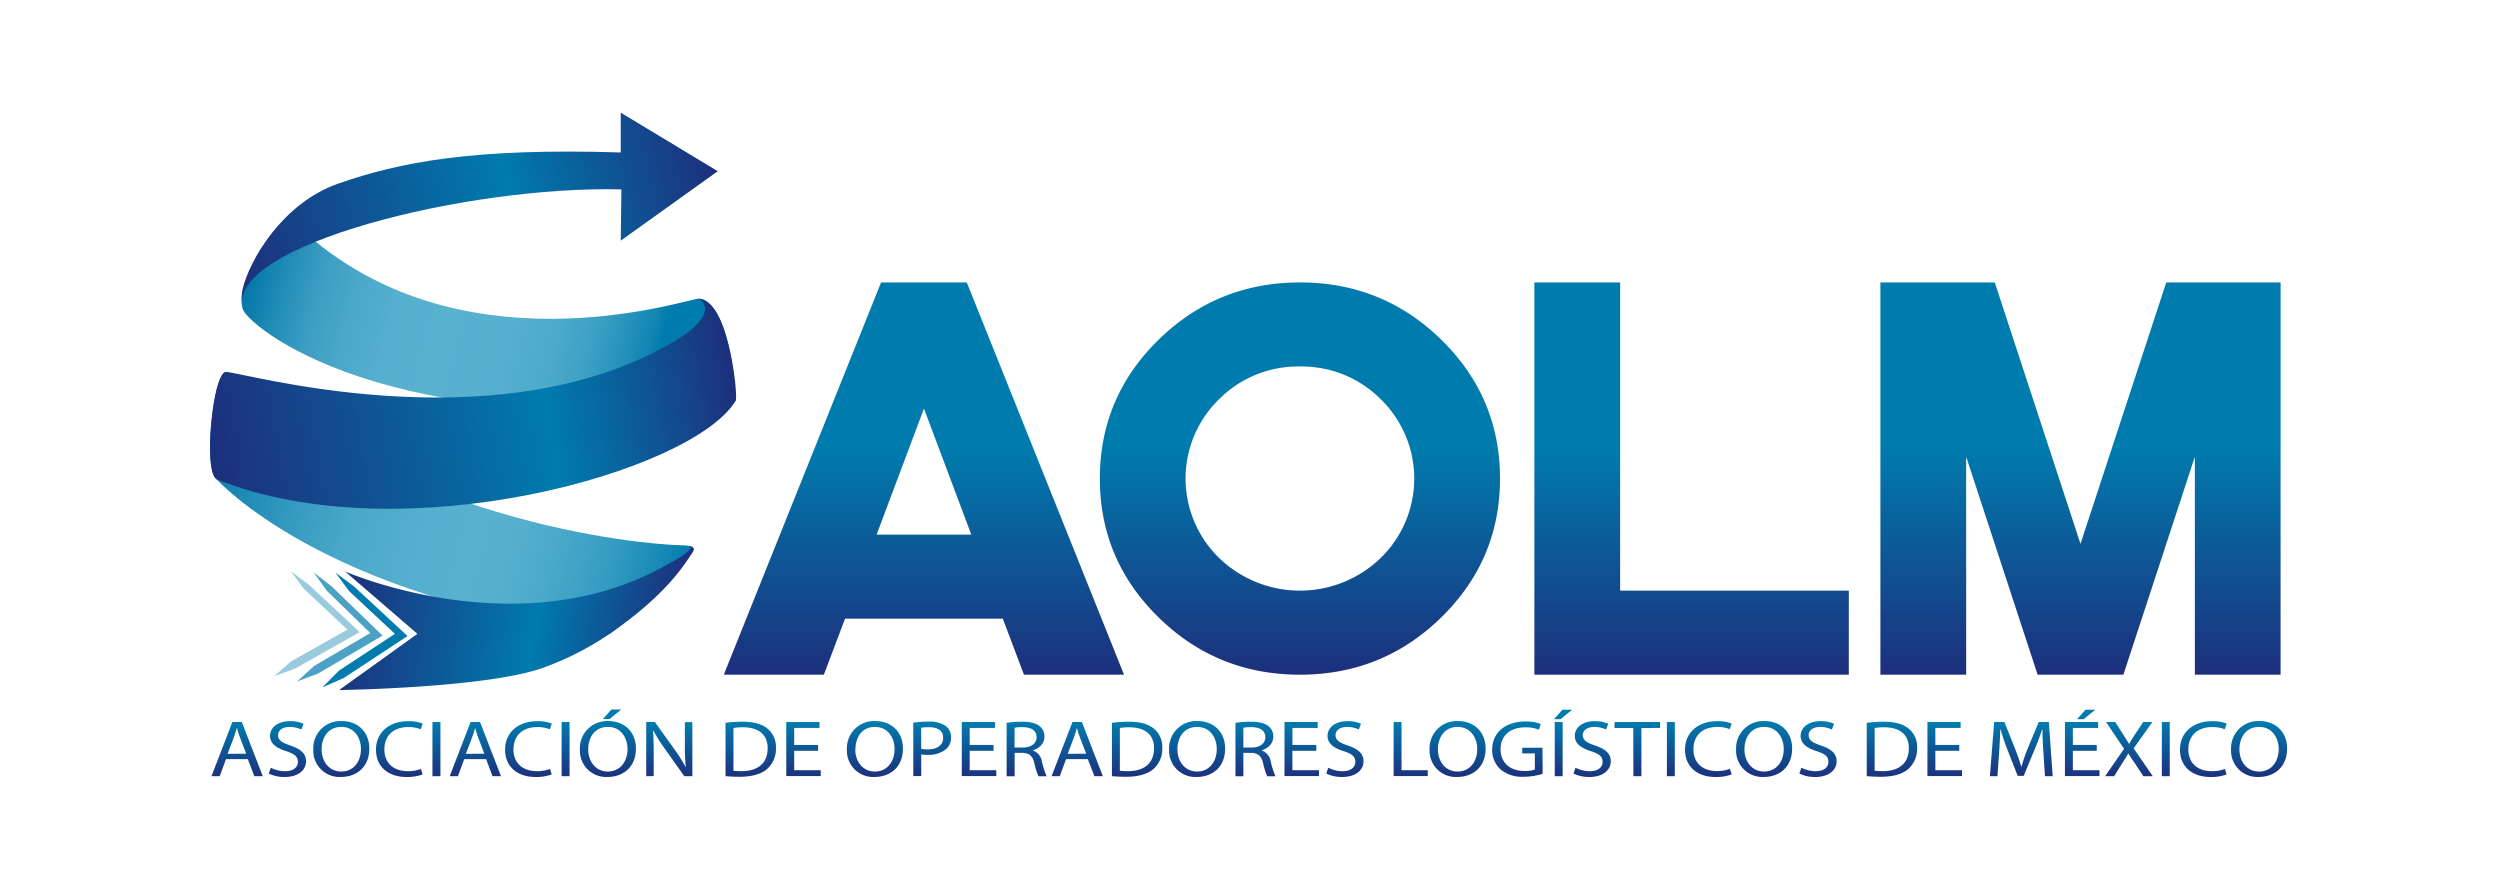
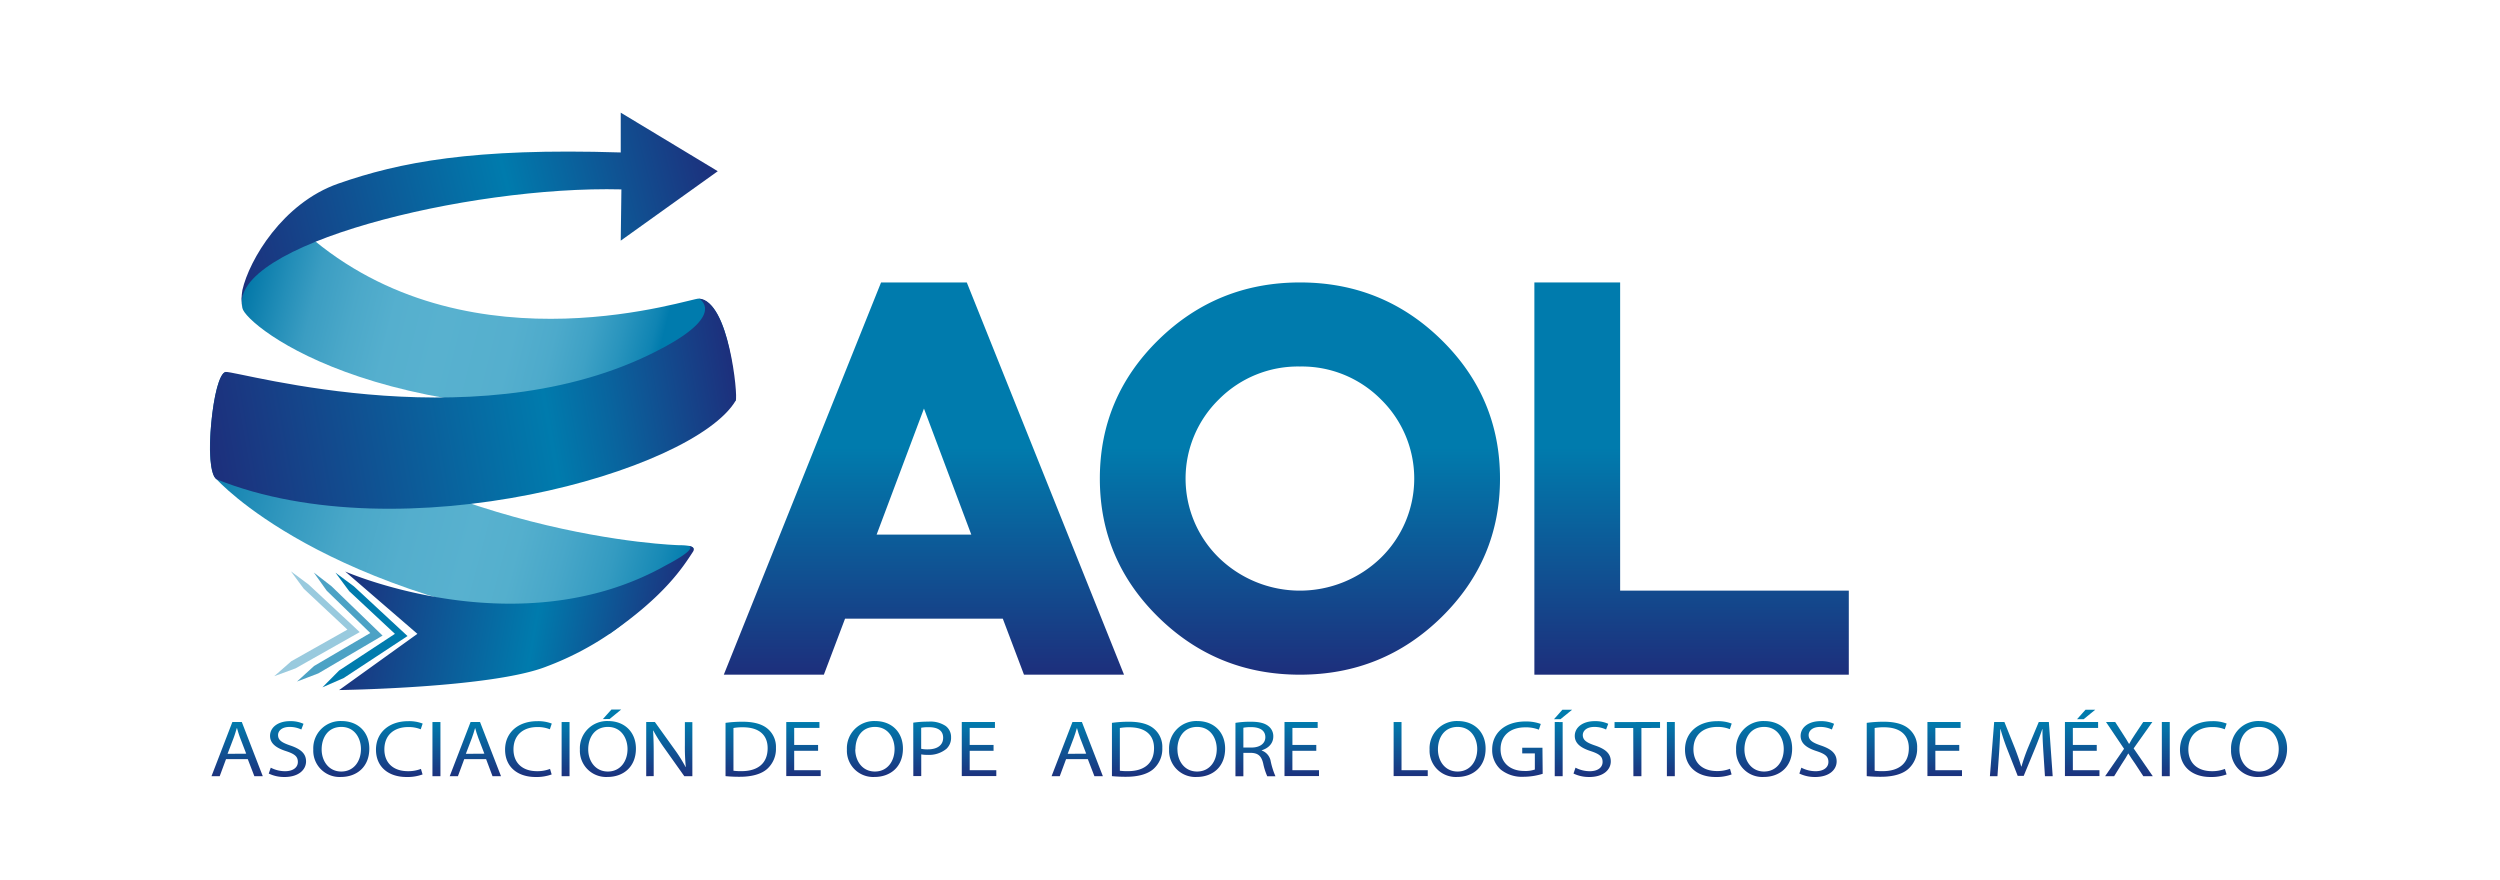
<svg xmlns="http://www.w3.org/2000/svg" xmlns:xlink="http://www.w3.org/1999/xlink" id="b0f3f286-2006-47ab-abf8-b75bcf879c65" data-name="Capa 1" viewBox="0 0 792 278.65">
  <defs>
    <style>.a23fc63a-84e4-4bac-80b0-8652f9826402,.a44488b5-cbec-45ae-be78-7f69428e855e,.ad58a86e-0e09-49a4-850b-0f2b4d182f8d,.b3aeb146-fedc-4247-aaf9-4509b23e7233,.bb5dc48e-cd6a-4d7e-818b-c376c97fe48d,.e540a9bb-0598-43dd-a04d-aabc2f535791,.e6985a83-dfb2-4275-bc84-3ec98e5e9086,.f7e97cc3-f8df-4429-8f4c-311dea834e27{fill-rule:evenodd;}.bb5dc48e-cd6a-4d7e-818b-c376c97fe48d{fill:url(#ec326876-8fd6-44e6-bc3b-f65f0afcecd2);}.ad58a86e-0e09-49a4-850b-0f2b4d182f8d{fill:url(#b401c3db-2df8-40ac-9c56-335bdc1eb587);}.e6985a83-dfb2-4275-bc84-3ec98e5e9086{fill:url(#fdd97570-6a53-4a7e-8e22-a727f9d12c1e);}.e540a9bb-0598-43dd-a04d-aabc2f535791{fill:url(#b2bf8925-9d1c-4de6-9545-b57aab4d3452);}.a23fc63a-84e4-4bac-80b0-8652f9826402{fill:url(#fdca4524-d0b1-4690-af98-1ac9c42bfe59);}.f791803e-f9bf-4b46-aea1-96f3f56902be{fill:url(#a1d3e50d-81f9-4ac7-99fd-d4564bee107d);}.b3c08c57-94fd-4fb3-8a0c-0731ff9bce3f{fill:url(#a1a17f48-8b7f-4794-be94-0d7934bbfa39);}.a3a9f849-6835-462a-a728-7068c184b358{fill:url(#aaba8940-4182-4a27-9fcd-ccadb0beacbd);}.a988af5c-0f5b-410c-bd57-5fc67198816d{fill:url(#a658313a-58c3-40d2-8df3-d4ce7cf3f308);}.a825dd66-7c4f-4ccd-b505-afc465e8c986{fill:url(#a3b6efbb-0afb-441d-a940-9a6cd8b52a81);}.a9472e3c-c9dd-49c5-b7ae-19a3eeee124d{fill:url(#a220dcde-975f-4c35-bc3a-22cb49662050);}.b34e7cd0-ff31-4a66-9e6e-df01ba269024{fill:url(#b2ad0403-8d12-42b6-8267-ff48547de644);}.bb2ae973-a246-4304-942c-caabe95fbf3c{fill:url(#b7a4fae1-3deb-4e00-aadb-b3955fa0f0e0);}.a36b8bdb-3d7e-4f2a-949a-667ea4057e1d{fill:url(#ac5f5c25-cec8-436a-b9cf-437947876c9f);}.be72cf81-e565-4c23-9d34-4ba752094a59{fill:url(#a99c7499-05f0-4af9-aa1d-537a32956099);}.a9bf0155-acb4-458a-833c-c0e7f570a8e1{fill:url(#b39215f4-85cc-4069-b760-c023ae809c3f);}.a0e76869-a69b-421c-b3b6-1412e5d9c1ae{fill:url(#b03212c7-0f2f-4820-b974-aa4c0bd52ae9);}.badbb4cf-f5c2-4c8d-9948-f36f2f92b92d{fill:url(#f251754f-6a40-4cd0-b2af-ad596fb757fa);}.ed1ffa47-72ed-41ae-9d4f-00c497c79d68{fill:url(#b31d731c-abd1-4177-a98c-780c823eec8a);}.e3a89f9f-96c4-4fb0-8e7c-66a5d24adb1b{fill:url(#e1ed0774-ad92-4f04-89cc-6e8c36c47740);}.e26a4490-407c-4439-9b45-d97c94dc4803{fill:url(#b30b080b-045f-49aa-95df-8b25525fa9be);}.b3e181ff-9903-47ff-b624-733be3c9280d{fill:url(#b37d8166-5f95-40c8-94f6-bed8de36a85d);}.b417f450-4dfd-4a5e-86fd-15e763d4bcd9{fill:url(#b9452298-ba62-4715-bc04-21efdec2435c);}.b4246fb6-7c8b-4e06-992c-d037923d7f0e{fill:url(#a39e112b-118c-49b4-896a-93f902fd3a55);}.b83b974f-6aac-4901-b676-96290b761c39{fill:url(#f92eea9a-ab27-49ad-987e-7323e8a75f74);}.ae37dc59-e05e-446f-bea7-3d2a35c4c065{fill:url(#b4d5e4b8-0460-4296-8137-ac734d923c6e);}.badf0bf6-9a86-48ed-bd6e-10419df0675b{fill:url(#e901ef5b-e38e-4705-b62f-3fa368404c79);}.e97e33ab-c2d0-49ac-96c6-bd8fea0cfd92{fill:url(#a0e0dad4-8080-41fa-a3a6-10945786ae1e);}.bacf7c59-fe54-457d-8f7d-700f2bcd2a96{fill:url(#b961c6f4-44d8-42df-89cc-4e63d6573772);}.a55c078f-f295-4c95-a014-f03b0c034183{fill:url(#e1814e29-5046-4438-bc53-b16eee2b48b6);}.a3099fab-2adc-4540-8c57-2652d950f209{fill:url(#f03ad3f1-de15-4fc8-ac97-c8c6e96828c8);}.a8892633-2f06-4363-b398-4a52489a7097{fill:url(#a46b628e-d98f-4577-a114-6e50b5f09e92);}.baf7c6d5-10a1-4327-a399-844ec86a26da{fill:url(#a43643aa-ad37-4ef5-bd8f-c4eee52d698c);}.a2d433e4-0057-4873-b845-285ba0b0dac0{fill:url(#b62a2f21-fca0-4d7e-9f40-4a7932938231);}.ae7157c3-1ed0-4c91-9cdb-395f3e8a724a{fill:url(#e54a4546-b514-4dd9-b33c-69ff2b619a5f);}.bac5b15e-0c7e-4ea3-bc79-83c8d7be151c{fill:url(#b4fd9deb-758d-482a-8a51-2e29023a3e88);}.bbc9fb02-a5a3-4398-8f90-3ba4df01adfc{fill:url(#bd71bc87-b92e-4481-a729-0a3b99dbf1c8);}.af0094b3-57b1-450b-91f7-5d7e14e28984{fill:url(#b7821212-e8de-4bba-b82b-789fbf127d00);}.f7c66fd1-2d87-416e-b7c4-9cc0616430a5{fill:url(#bb8f5120-b718-4c9b-8cad-5eb1a9a903d7);}.e823325b-4ad7-4333-9c84-58911a6ce6da{fill:url(#ab138cd6-d47d-40c8-b7a1-e4ee3316ffcd);}.b1e218e4-132d-4445-b8c0-b01de8f89bef{fill:url(#fb27b3fb-4ff6-4e23-bb34-713670fdd7f0);}.adaddbd5-7b1a-4b53-9180-37ab02b957c4{fill:url(#f80716da-c0fe-46c8-aea4-303822f97c42);}.b97ff2fc-7a3e-4e80-8397-0673218bebbd{fill:url(#f8be9afd-6bcc-4d47-9392-a18ae098d5b4);}.b2349547-99c5-40ce-9820-e6369fc88d35{fill:url(#a53fdb60-7209-4606-9ae5-d24c42a80213);}.a6332536-4899-4284-a86e-c09e58268311{fill:url(#ac76ec2f-2161-4b4c-b838-472521c8cccf);}.a267bf4f-e910-4229-88f7-479b2e69309f{fill:url(#ad2a0765-f548-473b-ba9a-2b54f14cd188);}.f5cbed21-2ae1-43f3-93ce-24061ca04faa{fill:url(#bc560e08-3280-44c1-af83-a2f0fbf8fb21);}.fccb3d1a-f5e4-4076-951c-fa289d9a1e8f{fill:url(#e14547e5-cc08-4d65-882c-3f751448d8a3);}.e8ed58cf-e385-45c7-ac7d-903456e158d6{fill:url(#f29df637-2b9f-4263-ae08-ac3249c0f334);}.a44488b5-cbec-45ae-be78-7f69428e855e,.b3aeb146-fedc-4247-aaf9-4509b23e7233,.f7e97cc3-f8df-4429-8f4c-311dea834e27{fill:#007bad;}.f7e97cc3-f8df-4429-8f4c-311dea834e27{opacity:0.7;}.a44488b5-cbec-45ae-be78-7f69428e855e{opacity:0.4;}</style>
    <linearGradient id="ec326876-8fd6-44e6-bc3b-f65f0afcecd2" x1="63.47" y1="142.61" x2="217.04" y2="183.76" gradientUnits="userSpaceOnUse">
      <stop offset="0" stop-color="#0076a8" />
      <stop offset="0.09" stop-color="#1b88b4" />
      <stop offset="0.21" stop-color="#359ac0" />
      <stop offset="0.32" stop-color="#49a7c8" />
      <stop offset="0.44" stop-color="#54aecd" />
      <stop offset="0.57" stop-color="#58b1cf" />
      <stop offset="0.66" stop-color="#54afcd" />
      <stop offset="0.75" stop-color="#48a7c9" />
      <stop offset="0.85" stop-color="#349bc1" />
      <stop offset="0.94" stop-color="#188ab6" />
      <stop offset="1" stop-color="#007bad" />
    </linearGradient>
    <linearGradient id="b401c3db-2df8-40ac-9c56-335bdc1eb587" x1="78.81" y1="85.08" x2="233.86" y2="123.74" gradientUnits="userSpaceOnUse">
      <stop offset="0" stop-color="#0076a8" />
      <stop offset="0.01" stop-color="#067aaa" />
      <stop offset="0.08" stop-color="#238eb8" />
      <stop offset="0.14" stop-color="#3b9dc2" />
      <stop offset="0.22" stop-color="#4ba8c9" />
      <stop offset="0.3" stop-color="#55afce" />
      <stop offset="0.4" stop-color="#58b1cf" />
      <stop offset="0.54" stop-color="#55afce" />
      <stop offset="0.62" stop-color="#4daacb" />
      <stop offset="0.69" stop-color="#3ea1c5" />
      <stop offset="0.75" stop-color="#2994bd" />
      <stop offset="0.81" stop-color="#0f84b3" />
      <stop offset="0.83" stop-color="#007bad" />
    </linearGradient>
    <linearGradient id="fdd97570-6a53-4a7e-8e22-a727f9d12c1e" x1="66.72" y1="146.64" x2="232.46" y2="117.42" gradientUnits="userSpaceOnUse">
      <stop offset="0" stop-color="#1d2f7c" />
      <stop offset="0.64" stop-color="#007bad" />
      <stop offset="0.76" stop-color="#09649e" />
      <stop offset="1" stop-color="#1d2f7c" />
    </linearGradient>
    <linearGradient id="b2bf8925-9d1c-4de6-9545-b57aab4d3452" x1="73.96" y1="86.29" x2="225.94" y2="48.4" gradientUnits="userSpaceOnUse">
      <stop offset="0" stop-color="#1d2f7c" />
      <stop offset="0.58" stop-color="#007bad" />
      <stop offset="1" stop-color="#1d2f7c" />
    </linearGradient>
    <linearGradient id="fdca4524-d0b1-4690-af98-1ac9c42bfe59" x1="108.44" y1="186.18" x2="214.38" y2="204.86" xlink:href="#b2bf8925-9d1c-4de6-9545-b57aab4d3452" />
    <linearGradient id="a1d3e50d-81f9-4ac7-99fd-d4564bee107d" x1="292.7" y1="213.74" x2="292.7" y2="89.48" gradientUnits="userSpaceOnUse">
      <stop offset="0" stop-color="#1d2f7c" />
      <stop offset="0.58" stop-color="#007bad" />
    </linearGradient>
    <linearGradient id="a1a17f48-8b7f-4794-be94-0d7934bbfa39" x1="659.1" y1="213.74" x2="659.1" y2="89.48" xlink:href="#a1d3e50d-81f9-4ac7-99fd-d4564bee107d" />
    <linearGradient id="aaba8940-4182-4a27-9fcd-ccadb0beacbd" x1="411.81" y1="213.74" x2="411.81" y2="89.48" xlink:href="#a1d3e50d-81f9-4ac7-99fd-d4564bee107d" />
    <linearGradient id="a658313a-58c3-40d2-8df3-d4ce7cf3f308" x1="535.9" y1="213.74" x2="535.9" y2="89.48" xlink:href="#a1d3e50d-81f9-4ac7-99fd-d4564bee107d" />
    <linearGradient id="a3b6efbb-0afb-441d-a940-9a6cd8b52a81" x1="75.12" y1="246.49" x2="75.12" y2="228.91" gradientUnits="userSpaceOnUse">
      <stop offset="0" stop-color="#1d2f7c" />
      <stop offset="1" stop-color="#007bad" />
    </linearGradient>
    <linearGradient id="a220dcde-975f-4c35-bc3a-22cb49662050" x1="91.04" y1="246.49" x2="91.04" y2="228.91" xlink:href="#a3b6efbb-0afb-441d-a940-9a6cd8b52a81" />
    <linearGradient id="b2ad0403-8d12-42b6-8267-ff48547de644" x1="108.11" y1="246.49" x2="108.11" y2="228.91" xlink:href="#a3b6efbb-0afb-441d-a940-9a6cd8b52a81" />
    <linearGradient id="b7a4fae1-3deb-4e00-aadb-b3955fa0f0e0" x1="126.51" y1="246.49" x2="126.51" y2="228.91" xlink:href="#a3b6efbb-0afb-441d-a940-9a6cd8b52a81" />
    <linearGradient id="ac5f5c25-cec8-436a-b9cf-437947876c9f" x1="138.28" y1="246.49" x2="138.28" y2="228.91" xlink:href="#a3b6efbb-0afb-441d-a940-9a6cd8b52a81" />
    <linearGradient id="a99c7499-05f0-4af9-aa1d-537a32956099" x1="150.59" y1="246.49" x2="150.59" y2="228.91" xlink:href="#a3b6efbb-0afb-441d-a940-9a6cd8b52a81" />
    <linearGradient id="b39215f4-85cc-4069-b760-c023ae809c3f" x1="167.41" y1="246.49" x2="167.41" y2="228.91" xlink:href="#a3b6efbb-0afb-441d-a940-9a6cd8b52a81" />
    <linearGradient id="b03212c7-0f2f-4820-b974-aa4c0bd52ae9" x1="179.18" y1="246.49" x2="179.18" y2="228.91" xlink:href="#a3b6efbb-0afb-441d-a940-9a6cd8b52a81" />
    <linearGradient id="f251754f-6a40-4cd0-b2af-ad596fb757fa" x1="192.56" y1="246.49" x2="192.56" y2="228.91" xlink:href="#a3b6efbb-0afb-441d-a940-9a6cd8b52a81" />
    <linearGradient id="b31d731c-abd1-4177-a98c-780c823eec8a" x1="212.03" y1="246.49" x2="212.03" y2="228.91" xlink:href="#a3b6efbb-0afb-441d-a940-9a6cd8b52a81" />
    <linearGradient id="e1ed0774-ad92-4f04-89cc-6e8c36c47740" x1="237.84" y1="246.49" x2="237.84" y2="228.91" xlink:href="#a3b6efbb-0afb-441d-a940-9a6cd8b52a81" />
    <linearGradient id="b30b080b-045f-49aa-95df-8b25525fa9be" x1="254.56" y1="246.49" x2="254.56" y2="228.91" xlink:href="#a3b6efbb-0afb-441d-a940-9a6cd8b52a81" />
    <linearGradient id="b37d8166-5f95-40c8-94f6-bed8de36a85d" x1="277.16" y1="246.49" x2="277.16" y2="228.91" xlink:href="#a3b6efbb-0afb-441d-a940-9a6cd8b52a81" />
    <linearGradient id="b9452298-ba62-4715-bc04-21efdec2435c" x1="295.31" y1="246.49" x2="295.31" y2="228.91" xlink:href="#a3b6efbb-0afb-441d-a940-9a6cd8b52a81" />
    <linearGradient id="a39e112b-118c-49b4-896a-93f902fd3a55" x1="310.16" y1="246.49" x2="310.16" y2="228.91" xlink:href="#a3b6efbb-0afb-441d-a940-9a6cd8b52a81" />
    <linearGradient id="f92eea9a-ab27-49ad-987e-7323e8a75f74" x1="325.23" y1="246.49" x2="325.23" y2="228.91" xlink:href="#a3b6efbb-0afb-441d-a940-9a6cd8b52a81" />
    <linearGradient id="b4d5e4b8-0460-4296-8137-ac734d923c6e" x1="341.25" y1="246.49" x2="341.25" y2="228.91" xlink:href="#a3b6efbb-0afb-441d-a940-9a6cd8b52a81" />
    <linearGradient id="e901ef5b-e38e-4705-b62f-3fa368404c79" x1="360.24" y1="246.49" x2="360.24" y2="228.91" xlink:href="#a3b6efbb-0afb-441d-a940-9a6cd8b52a81" />
    <linearGradient id="a0e0dad4-8080-41fa-a3a6-10945786ae1e" x1="379.23" y1="246.49" x2="379.23" y2="228.91" xlink:href="#a3b6efbb-0afb-441d-a940-9a6cd8b52a81" />
    <linearGradient id="b961c6f4-44d8-42df-89cc-4e63d6573772" x1="397.73" y1="246.49" x2="397.73" y2="228.91" xlink:href="#a3b6efbb-0afb-441d-a940-9a6cd8b52a81" />
    <linearGradient id="e1814e29-5046-4438-bc53-b16eee2b48b6" x1="412.4" y1="246.49" x2="412.4" y2="228.91" xlink:href="#a3b6efbb-0afb-441d-a940-9a6cd8b52a81" />
    <linearGradient id="f03ad3f1-de15-4fc8-ac97-c8c6e96828c8" x1="426.05" y1="246.49" x2="426.05" y2="228.91" xlink:href="#a3b6efbb-0afb-441d-a940-9a6cd8b52a81" />
    <linearGradient id="a46b628e-d98f-4577-a114-6e50b5f09e92" x1="446.92" y1="246.49" x2="446.92" y2="228.91" xlink:href="#a3b6efbb-0afb-441d-a940-9a6cd8b52a81" />
    <linearGradient id="a43643aa-ad37-4ef5-bd8f-c4eee52d698c" x1="461.75" y1="246.49" x2="461.75" y2="228.91" xlink:href="#a3b6efbb-0afb-441d-a940-9a6cd8b52a81" />
    <linearGradient id="b62a2f21-fca0-4d7e-9f40-4a7932938231" x1="480.74" y1="246.49" x2="480.74" y2="228.91" xlink:href="#a3b6efbb-0afb-441d-a940-9a6cd8b52a81" />
    <linearGradient id="e54a4546-b514-4dd9-b33c-69ff2b619a5f" x1="495.18" y1="246.49" x2="495.18" y2="228.91" xlink:href="#a3b6efbb-0afb-441d-a940-9a6cd8b52a81" />
    <linearGradient id="b4fd9deb-758d-482a-8a51-2e29023a3e88" x1="504.38" y1="246.49" x2="504.38" y2="228.91" xlink:href="#a3b6efbb-0afb-441d-a940-9a6cd8b52a81" />
    <linearGradient id="bd71bc87-b92e-4481-a729-0a3b99dbf1c8" x1="518.69" y1="246.49" x2="518.69" y2="228.91" xlink:href="#a3b6efbb-0afb-441d-a940-9a6cd8b52a81" />
    <linearGradient id="b7821212-e8de-4bba-b82b-789fbf127d00" x1="529.32" y1="246.49" x2="529.32" y2="228.91" xlink:href="#a3b6efbb-0afb-441d-a940-9a6cd8b52a81" />
    <linearGradient id="bb8f5120-b718-4c9b-8cad-5eb1a9a903d7" x1="541.21" y1="246.49" x2="541.21" y2="228.91" xlink:href="#a3b6efbb-0afb-441d-a940-9a6cd8b52a81" />
    <linearGradient id="ab138cd6-d47d-40c8-b7a1-e4ee3316ffcd" x1="558.85" y1="246.49" x2="558.85" y2="228.91" xlink:href="#a3b6efbb-0afb-441d-a940-9a6cd8b52a81" />
    <linearGradient id="fb27b3fb-4ff6-4e23-bb34-713670fdd7f0" x1="575.92" y1="246.49" x2="575.92" y2="228.91" xlink:href="#a3b6efbb-0afb-441d-a940-9a6cd8b52a81" />
    <linearGradient id="f80716da-c0fe-46c8-aea4-303822f97c42" x1="599.36" y1="246.49" x2="599.36" y2="228.91" xlink:href="#a3b6efbb-0afb-441d-a940-9a6cd8b52a81" />
    <linearGradient id="f8be9afd-6bcc-4d47-9392-a18ae098d5b4" x1="616.08" y1="246.49" x2="616.08" y2="228.91" xlink:href="#a3b6efbb-0afb-441d-a940-9a6cd8b52a81" />
    <linearGradient id="a53fdb60-7209-4606-9ae5-d24c42a80213" x1="640.36" y1="246.49" x2="640.36" y2="228.91" xlink:href="#a3b6efbb-0afb-441d-a940-9a6cd8b52a81" />
    <linearGradient id="ac76ec2f-2161-4b4c-b838-472521c8cccf" x1="659.64" y1="246.49" x2="659.64" y2="228.91" xlink:href="#a3b6efbb-0afb-441d-a940-9a6cd8b52a81" />
    <linearGradient id="ad2a0765-f548-473b-ba9a-2b54f14cd188" x1="674.43" y1="246.49" x2="674.43" y2="228.91" xlink:href="#a3b6efbb-0afb-441d-a940-9a6cd8b52a81" />
    <linearGradient id="bc560e08-3280-44c1-af83-a2f0fbf8fb21" x1="686.13" y1="246.49" x2="686.13" y2="228.91" xlink:href="#a3b6efbb-0afb-441d-a940-9a6cd8b52a81" />
    <linearGradient id="e14547e5-cc08-4d65-882c-3f751448d8a3" x1="698.01" y1="246.49" x2="698.01" y2="228.91" xlink:href="#a3b6efbb-0afb-441d-a940-9a6cd8b52a81" />
    <linearGradient id="f29df637-2b9f-4263-ae08-ac3249c0f334" x1="715.66" y1="246.49" x2="715.66" y2="228.91" xlink:href="#a3b6efbb-0afb-441d-a940-9a6cd8b52a81" />
  </defs>
  <path class="bb5dc48e-cd6a-4d7e-818b-c376c97fe48d" d="M71.51,117.87c66,52.91,143.63,54.85,143.63,54.85s5.21-.1,4.49,1.33c-2.67,5.25-16.85,20-26.46,26.75-91-11.18-124.58-49-124.58-49s-3-1.68-1.79-16.3C68.33,117.85,71.51,117.87,71.51,117.87Z" />
  <path class="ad58a86e-0e09-49a4-850b-0f2b4d182f8d" d="M99.66,76.28c51,41.85,120.13,17.78,121.78,18.32.71.24,9.62,0,11.63,32.32-110.28,13.68-155.39-24-156.28-29.33C75.06,87.38,85.25,81.46,99.66,76.28Z" />
  <path class="e6985a83-dfb2-4275-bc84-3ec98e5e9086" d="M221.44,94.6c9.43.49,12.45,30.94,11.63,32.32-13.37,22.55-105.79,48.55-164.48,24.91-4.27-2.56-1.12-33.69,2.92-34s83.2,23.14,139.79-8.34C229.91,99.18,221.44,94.6,221.44,94.6Z" />
  <path class="e540a9bb-0598-43dd-a04d-aabc2f535791" d="M196.65,48.3V35.69l30.74,18.55-30.74,22L196.86,60C148.07,58.78,72.11,77.67,76.79,97.59c0,0-.64-1.78,0-5.71,2.16-9.52,12.77-27.56,30.35-33.71C126.51,51.4,149.79,46.81,196.65,48.3Z" />
  <path class="a23fc63a-84e4-4bac-80b0-8652f9826402" d="M173.14,211.15c-17.1,6.8-65.7,7.46-65.7,7.46l24.79-17.81-22.88-19.75s55,24.14,101.44-1.86c.49-.28,10.54-5.34,7.25-6.29,0,0,2.52.31,1.51,1.87-3.26,5-9,14-26.38,26A94.3,94.3,0,0,1,173.14,211.15Z" />
  <path class="f791803e-f9bf-4b46-aea1-96f3f56902be" d="M267.71,196,261,213.74h-31.7L279.12,89.48h27.16l49.81,124.26H324.4L317.69,196Zm40-26.63-15-39.94-15,39.94Z" />
-   <path class="b3c08c57-94fd-4fb3-8a0c-0731ff9bce3f" d="M622.88,144.69v69.05H595.71V89.48h36.23l27.16,82.81,27.17-82.81h36.22V213.74H695.33V144.69l-22.64,69.05H645.52Z" />
  <path class="a3a9f849-6835-462a-a728-7068c184b358" d="M456.64,107.67q18.56,18.21,18.56,43.94t-18.56,43.94q-18.57,18.19-44.83,18.19T367,195.55q-18.57-18.2-18.57-43.94T367,107.67q18.56-18.18,44.82-18.19T456.64,107.67Zm-44.83,8.44a35.3,35.3,0,0,0-25.63,10.38,35.09,35.09,0,0,0,0,50.24,36.83,36.83,0,0,0,51.26,0,35.09,35.09,0,0,0,0-50.24A35.28,35.28,0,0,0,411.81,116.11Z" />
  <path class="a988af5c-0f5b-410c-bd57-5fc67198816d" d="M486.09,213.74V89.48h27.17v97.63H585.7v26.63Z" />
  <path class="a825dd66-7c4f-4ccd-b505-afc465e8c986" d="M71.6,240.5l-2,5.4H67l6.61-17.16h3l6.64,17.16H80.58l-2.08-5.4ZM78,238.77l-1.9-4.94a32.07,32.07,0,0,1-1-3.13H75c-.29,1-.61,2.06-1,3.11l-1.91,5Z" />
  <path class="a9472e3c-c9dd-49c5-b7ae-19a3eeee124d" d="M85.78,243.2a9.86,9.86,0,0,0,4.51,1.12c2.57,0,4.07-1.2,4.07-2.93s-1-2.52-3.67-3.41c-3.17-1-5.14-2.44-5.14-4.86,0-2.67,2.51-4.66,6.3-4.66a9.87,9.87,0,0,1,4.3.84l-.69,1.81a8.53,8.53,0,0,0-3.7-.82c-2.66,0-3.67,1.4-3.67,2.57,0,1.61,1.19,2.4,3.87,3.31,3.29,1.12,5,2.53,5,5.05s-2.22,4.93-6.82,4.93a11.14,11.14,0,0,1-5-1.09Z" />
  <path class="b34e7cd0-ff31-4a66-9e6e-df01ba269024" d="M117,237.14c0,5.91-4.07,9-9,9a8.32,8.32,0,0,1-8.75-8.71,8.62,8.62,0,0,1,9-9C113.57,228.46,117,232.05,117,237.14Zm-15.1.28c0,3.67,2.25,7,6.21,7s6.24-3.23,6.24-7.13c0-3.41-2-7-6.21-7S101.9,233.65,101.9,237.42Z" />
  <path class="bb2ae973-a246-4304-942c-caabe95fbf3c" d="M133.87,245.34a13.88,13.88,0,0,1-5.14.81c-5.49,0-9.62-3.05-9.62-8.68,0-5.37,4.13-9,10.17-9a11.77,11.77,0,0,1,4.62.76l-.61,1.81a10.13,10.13,0,0,0-3.92-.71c-4.57,0-7.6,2.57-7.6,7.08,0,4.2,2.74,6.9,7.48,6.9a11.07,11.07,0,0,0,4.1-.72Z" />
  <path class="a36b8bdb-3d7e-4f2a-949a-667ea4057e1d" d="M139.53,228.74V245.9H137V228.74Z" />
  <path class="be72cf81-e565-4c23-9d34-4ba752094a59" d="M147.07,240.5l-2,5.4h-2.6l6.61-17.16h3l6.64,17.16h-2.69L154,240.5Zm6.38-1.73-1.9-4.94c-.44-1.12-.72-2.14-1-3.13h-.06c-.29,1-.61,2.06-1,3.11l-1.91,5Z" />
  <path class="a9bf0155-acb4-458a-833c-c0e7f570a8e1" d="M174.77,245.34a13.92,13.92,0,0,1-5.14.81c-5.49,0-9.62-3.05-9.62-8.68,0-5.37,4.13-9,10.17-9a11.81,11.81,0,0,1,4.62.76l-.61,1.81a10.15,10.15,0,0,0-3.93-.71c-4.56,0-7.59,2.57-7.59,7.08,0,4.2,2.74,6.9,7.48,6.9a11.07,11.07,0,0,0,4.1-.72Z" />
  <path class="a0e76869-a69b-421c-b3b6-1412e5d9c1ae" d="M180.43,228.74V245.9h-2.51V228.74Z" />
  <path class="badbb4cf-f5c2-4c8d-9948-f36f2f92b92d" d="M201.46,237.14c0,5.91-4.08,9-9,9a8.32,8.32,0,0,1-8.75-8.71,8.62,8.62,0,0,1,9-9C198,228.46,201.46,232.05,201.46,237.14Zm-15.11.28c0,3.67,2.26,7,6.21,7s6.24-3.23,6.24-7.13c0-3.41-2-7-6.21-7S186.35,233.65,186.35,237.42Zm10.43-12.63-3.67,3H191l2.69-3Z" />
  <path class="ed1ffa47-72ed-41ae-9d4f-00c497c79d68" d="M204.72,245.9V228.74h2.75l6.23,8.68a46.92,46.92,0,0,1,3.5,5.58l.06,0a64.92,64.92,0,0,1-.29-7.05v-7.18h2.37V245.9h-2.55l-6.18-8.71a53.68,53.68,0,0,1-3.63-5.73l-.09,0c.14,2.16.2,4.23.2,7.08v7.33Z" />
  <path class="e3a89f9f-96c4-4fb0-8e7c-66a5d24adb1b" d="M229.85,229a39.6,39.6,0,0,1,5.34-.36c3.61,0,6.18.74,7.89,2.14a7.47,7.47,0,0,1,2.74,6.16,8.5,8.5,0,0,1-2.8,6.67c-1.82,1.61-4.82,2.47-8.61,2.47a45.19,45.19,0,0,1-4.56-.2Zm2.51,15.17a18.23,18.23,0,0,0,2.54.13c5.38,0,8.29-2.65,8.29-7.28,0-4.05-2.57-6.62-7.88-6.62a16,16,0,0,0-2.95.23Z" />
  <path class="e26a4490-407c-4439-9b45-d97c94dc4803" d="M259.17,237.85H251.6V244H260v1.86H249.09V228.74H259.6v1.86h-8V236h7.57Z" />
  <path class="b3e181ff-9903-47ff-b624-733be3c9280d" d="M286.05,237.14c0,5.91-4.07,9-9,9a8.32,8.32,0,0,1-8.75-8.71,8.62,8.62,0,0,1,9-9C282.62,228.46,286.05,232.05,286.05,237.14Zm-15.1.28c0,3.67,2.25,7,6.21,7s6.24-3.23,6.24-7.13c0-3.41-2-7-6.21-7S271,233.65,271,237.42Z" />
  <path class="b417f450-4dfd-4a5e-86fd-15e763d4bcd9" d="M289.32,228.94a32.66,32.66,0,0,1,4.82-.33A8.72,8.72,0,0,1,299.6,230a4.36,4.36,0,0,1,1.7,3.59,4.72,4.72,0,0,1-1.5,3.66,8.7,8.7,0,0,1-5.95,1.89,10.33,10.33,0,0,1-2-.15v6.87h-2.51Zm2.51,8.28a9.34,9.34,0,0,0,2.08.18c3,0,4.88-1.3,4.88-3.67s-1.82-3.36-4.59-3.36a12.08,12.08,0,0,0-2.37.18Z" />
  <path class="b4246fb6-7c8b-4e06-992c-d037923d7f0e" d="M314.76,237.85H307.2V244h8.43v1.86H304.69V228.74H315.2v1.86h-8V236h7.56Z" />
-   <path class="b83b974f-6aac-4901-b676-96290b761c39" d="M318.9,229a29.45,29.45,0,0,1,4.82-.36c2.68,0,4.42.43,5.63,1.4a4.07,4.07,0,0,1,1.53,3.26c0,2.27-1.62,3.77-3.67,4.38v.08a4.38,4.38,0,0,1,2.86,3.46,25.68,25.68,0,0,0,1.5,4.71H329a20.77,20.77,0,0,1-1.3-4.1c-.57-2.37-1.61-3.26-3.89-3.33h-2.37v7.43H318.9Zm2.51,7.82H324c2.68,0,4.39-1.3,4.39-3.26,0-2.22-1.82-3.19-4.48-3.21a11.83,11.83,0,0,0-2.48.2Z" />
  <path class="ae37dc59-e05e-446f-bea7-3d2a35c4c065" d="M337.73,240.5l-2,5.4h-2.59l6.61-17.16h3l6.64,17.16h-2.68l-2.08-5.4Zm6.38-1.73-1.91-4.94c-.43-1.12-.72-2.14-1-3.13h-.06c-.29,1-.6,2.06-1,3.11l-1.9,5Z" />
  <path class="badf0bf6-9a86-48ed-bd6e-10419df0675b" d="M352.26,229a39.6,39.6,0,0,1,5.34-.36c3.61,0,6.18.74,7.88,2.14a7.47,7.47,0,0,1,2.74,6.16,8.5,8.5,0,0,1-2.8,6.67c-1.82,1.61-4.82,2.47-8.6,2.47a45.19,45.19,0,0,1-4.56-.2Zm2.51,15.17a18.14,18.14,0,0,0,2.54.13c5.37,0,8.29-2.65,8.29-7.28,0-4.05-2.57-6.62-7.89-6.62a15.77,15.77,0,0,0-2.94.23Z" />
  <path class="e97e33ab-c2d0-49ac-96c6-bd8fea0cfd92" d="M388.12,237.14c0,5.91-4.07,9-9,9a8.32,8.32,0,0,1-8.75-8.71,8.62,8.62,0,0,1,9-9C384.69,228.46,388.12,232.05,388.12,237.14Zm-15.1.28c0,3.67,2.25,7,6.21,7s6.24-3.23,6.24-7.13c0-3.41-2-7-6.21-7S373,233.65,373,237.42Z" />
  <path class="bacf7c59-fe54-457d-8f7d-700f2bcd2a96" d="M391.39,229a29.45,29.45,0,0,1,4.82-.36c2.69,0,4.42.43,5.63,1.4a4,4,0,0,1,1.54,3.26c0,2.27-1.62,3.77-3.67,4.38v.08a4.4,4.4,0,0,1,2.86,3.46,24.15,24.15,0,0,0,1.5,4.71h-2.6a20.08,20.08,0,0,1-1.3-4.1c-.58-2.37-1.62-3.26-3.9-3.33H393.9v7.43h-2.51Zm2.51,7.82h2.57c2.69,0,4.39-1.3,4.39-3.26,0-2.22-1.82-3.19-4.47-3.21a12,12,0,0,0-2.49.2Z" />
  <path class="a55c078f-f295-4c95-a014-f03b0c034183" d="M417,237.85h-7.57V244h8.43v1.86H406.93V228.74h10.51v1.86h-8V236H417Z" />
-   <path class="a3099fab-2adc-4540-8c57-2652d950f209" d="M420.79,243.2a9.86,9.86,0,0,0,4.51,1.12c2.57,0,4.07-1.2,4.07-2.93s-1-2.52-3.67-3.41c-3.17-1-5.14-2.44-5.14-4.86,0-2.67,2.52-4.66,6.3-4.66a9.87,9.87,0,0,1,4.3.84l-.69,1.81a8.53,8.53,0,0,0-3.7-.82c-2.66,0-3.67,1.4-3.67,2.57,0,1.61,1.19,2.4,3.87,3.31,3.3,1.12,5,2.53,5,5.05s-2.22,4.93-6.81,4.93a11.16,11.16,0,0,1-5-1.09Z" />
  <path class="a8892633-2f06-4363-b398-4a52489a7097" d="M441.5,228.74H444V244h8.31v1.86H441.5Z" />
  <path class="baf7c6d5-10a1-4327-a399-844ec86a26da" d="M470.64,237.14c0,5.91-4.07,9-9,9a8.32,8.32,0,0,1-8.75-8.71,8.62,8.62,0,0,1,9-9C467.21,228.46,470.64,232.05,470.64,237.14Zm-15.1.28c0,3.67,2.25,7,6.21,7s6.24-3.23,6.24-7.13c0-3.41-2-7-6.21-7S455.54,233.65,455.54,237.42Z" />
  <path class="a2d433e4-0057-4873-b845-285ba0b0dac0" d="M488.72,245.14a20.48,20.48,0,0,1-6,.94,10.8,10.8,0,0,1-7.28-2.27,8.26,8.26,0,0,1-2.72-6.39c0-5.12,4-8.86,10.54-8.86a13.4,13.4,0,0,1,4.86.79l-.61,1.81a11.2,11.2,0,0,0-4.3-.74c-4.74,0-7.83,2.6-7.83,6.9s3,6.92,7.51,6.92a9.33,9.33,0,0,0,3.35-.45v-5.12h-4v-1.78h6.41Z" />
  <path class="ae7157c3-1ed0-4c91-9cdb-395f3e8a724a" d="M498.05,224.84l-3.69,3h-2.05l2.65-3Zm-3,3.9V245.9h-2.51V228.74Z" />
  <path class="bac5b15e-0c7e-4ea3-bc79-83c8d7be151c" d="M499.12,243.2a9.86,9.86,0,0,0,4.51,1.12c2.57,0,4.07-1.2,4.07-2.93s-1-2.52-3.67-3.41c-3.17-1-5.14-2.44-5.14-4.86,0-2.67,2.52-4.66,6.3-4.66a9.84,9.84,0,0,1,4.3.84l-.69,1.81a8.53,8.53,0,0,0-3.7-.82c-2.65,0-3.67,1.4-3.67,2.57,0,1.61,1.19,2.4,3.87,3.31,3.3,1.12,5,2.53,5,5.05s-2.22,4.93-6.81,4.93a11.16,11.16,0,0,1-5-1.09Z" />
  <path class="bbc9fb02-a5a3-4398-8f90-3ba4df01adfc" d="M517.41,230.62h-5.92v-1.88H525.9v1.88H520V245.9h-2.54Z" />
  <path class="af0094b3-57b1-450b-91f7-5d7e14e28984" d="M530.58,228.74V245.9h-2.51V228.74Z" />
  <path class="f7c66fd1-2d87-416e-b7c4-9cc0616430a5" d="M548.57,245.34a13.88,13.88,0,0,1-5.14.81c-5.49,0-9.62-3.05-9.62-8.68,0-5.37,4.13-9,10.17-9a11.81,11.81,0,0,1,4.62.76L548,231a10.15,10.15,0,0,0-3.93-.71c-4.56,0-7.59,2.57-7.59,7.08,0,4.2,2.74,6.9,7.48,6.9a11.07,11.07,0,0,0,4.1-.72Z" />
  <path class="e823325b-4ad7-4333-9c84-58911a6ce6da" d="M567.75,237.14c0,5.91-4.07,9-9,9a8.32,8.32,0,0,1-8.75-8.71,8.62,8.62,0,0,1,9-9C564.31,228.46,567.75,232.05,567.75,237.14Zm-15.11.28c0,3.67,2.26,7,6.21,7s6.24-3.23,6.24-7.13c0-3.41-2-7-6.21-7S552.64,233.65,552.64,237.42Z" />
  <path class="b1e218e4-132d-4445-b8c0-b01de8f89bef" d="M570.67,243.2a9.79,9.79,0,0,0,4.5,1.12c2.57,0,4.07-1.2,4.07-2.93s-1-2.52-3.66-3.41c-3.18-1-5.14-2.44-5.14-4.86,0-2.67,2.51-4.66,6.29-4.66a9.84,9.84,0,0,1,4.3.84l-.69,1.81a8.45,8.45,0,0,0-3.7-.82c-2.65,0-3.66,1.4-3.66,2.57,0,1.61,1.18,2.4,3.87,3.31,3.29,1.12,5,2.53,5,5.05s-2.22,4.93-6.81,4.93a11.16,11.16,0,0,1-5-1.09Z" />
  <path class="adaddbd5-7b1a-4b53-9180-37ab02b957c4" d="M591.38,229a39.6,39.6,0,0,1,5.34-.36c3.61,0,6.18.74,7.88,2.14a7.44,7.44,0,0,1,2.75,6.16,8.51,8.51,0,0,1-2.81,6.67c-1.81,1.61-4.82,2.47-8.6,2.47a45.19,45.19,0,0,1-4.56-.2Zm2.51,15.17a18.14,18.14,0,0,0,2.54.13c5.37,0,8.29-2.65,8.29-7.28,0-4.05-2.57-6.62-7.89-6.62a15.77,15.77,0,0,0-2.94.23Z" />
  <path class="b97ff2fc-7a3e-4e80-8397-0673218bebbd" d="M620.69,237.85h-7.57V244h8.44v1.86H610.61V228.74h10.51v1.86h-8V236h7.57Z" />
  <path class="b2349547-99c5-40ce-9820-e6369fc88d35" d="M647.35,238.36c-.15-2.39-.32-5.27-.29-7.4H647c-.66,2-1.47,4.14-2.45,6.51l-3.44,8.33h-1.9L636,237.62a69,69,0,0,1-2.25-6.66h-.06c-.06,2.13-.2,5-.38,7.58l-.52,7.36h-2.39l1.35-17.16H635l3.32,8.3c.81,2.11,1.47,4,2,5.78h.09a58.27,58.27,0,0,1,2-5.78l3.47-8.3h3.2l1.21,17.16h-2.45Z" />
  <path class="a6332536-4899-4284-a86e-c09e58268311" d="M664.25,237.85h-7.57V244h8.43v1.86H654.17V228.74h10.51v1.86h-8V236h7.57Zm-.49-13-3.67,3H658l2.68-3Z" />
  <path class="a267bf4f-e910-4229-88f7-479b2e69309f" d="M679,245.9l-2.48-3.79c-1-1.45-1.65-2.4-2.25-3.39h-.06c-.55,1-1.1,1.91-2.11,3.41l-2.34,3.77H666.9l6-8.68-5.71-8.48h2.91l2.57,4c.73,1.12,1.27,2,1.79,2.9h.09c.55-1,1-1.8,1.76-2.9l2.66-4h2.89l-5.92,8.35L682,245.9Z" />
  <path class="f5cbed21-2ae1-43f3-93ce-24061ca04faa" d="M687.38,228.74V245.9h-2.51V228.74Z" />
  <path class="fccb3d1a-f5e4-4076-951c-fa289d9a1e8f" d="M705.38,245.34a14,14,0,0,1-5.15.81c-5.48,0-9.61-3.05-9.61-8.68,0-5.37,4.13-9,10.16-9a11.73,11.73,0,0,1,4.62.76l-.6,1.81a10.19,10.19,0,0,0-3.93-.71c-4.56,0-7.6,2.57-7.6,7.08,0,4.2,2.75,6.9,7.49,6.9a11.05,11.05,0,0,0,4.09-.72Z" />
  <path class="e8ed58cf-e385-45c7-ac7d-903456e158d6" d="M724.55,237.14c0,5.91-4.07,9-9,9a8.32,8.32,0,0,1-8.75-8.71,8.62,8.62,0,0,1,9-9C721.11,228.46,724.55,232.05,724.55,237.14Zm-15.1.28c0,3.67,2.25,7,6.21,7s6.24-3.23,6.24-7.13c0-3.41-2-7-6.21-7S709.45,233.65,709.45,237.42Z" />
  <polygon class="b3aeb146-fedc-4247-aaf9-4509b23e7233" points="106.28 181.42 112.11 185.75 129.1 201.5 108.89 214.8 102.14 217.75 107.44 212.41 125.11 200.8 110.62 187.28 106.28 181.42" />
  <polygon class="f7e97cc3-f8df-4429-8f4c-311dea834e27" points="99.42 181.38 105.02 185.72 121.2 201.36 100.84 213.33 94.09 215.91 99.49 210.99 117.3 200.54 103.5 187.13 99.42 181.38" />
  <polygon class="a44488b5-cbec-45ae-be78-7f69428e855e" points="92.16 180.99 97.76 185.17 113.96 200.25 93.63 211.74 86.87 214.22 92.27 209.49 110.06 199.46 96.24 186.52 92.16 180.99" />
</svg>